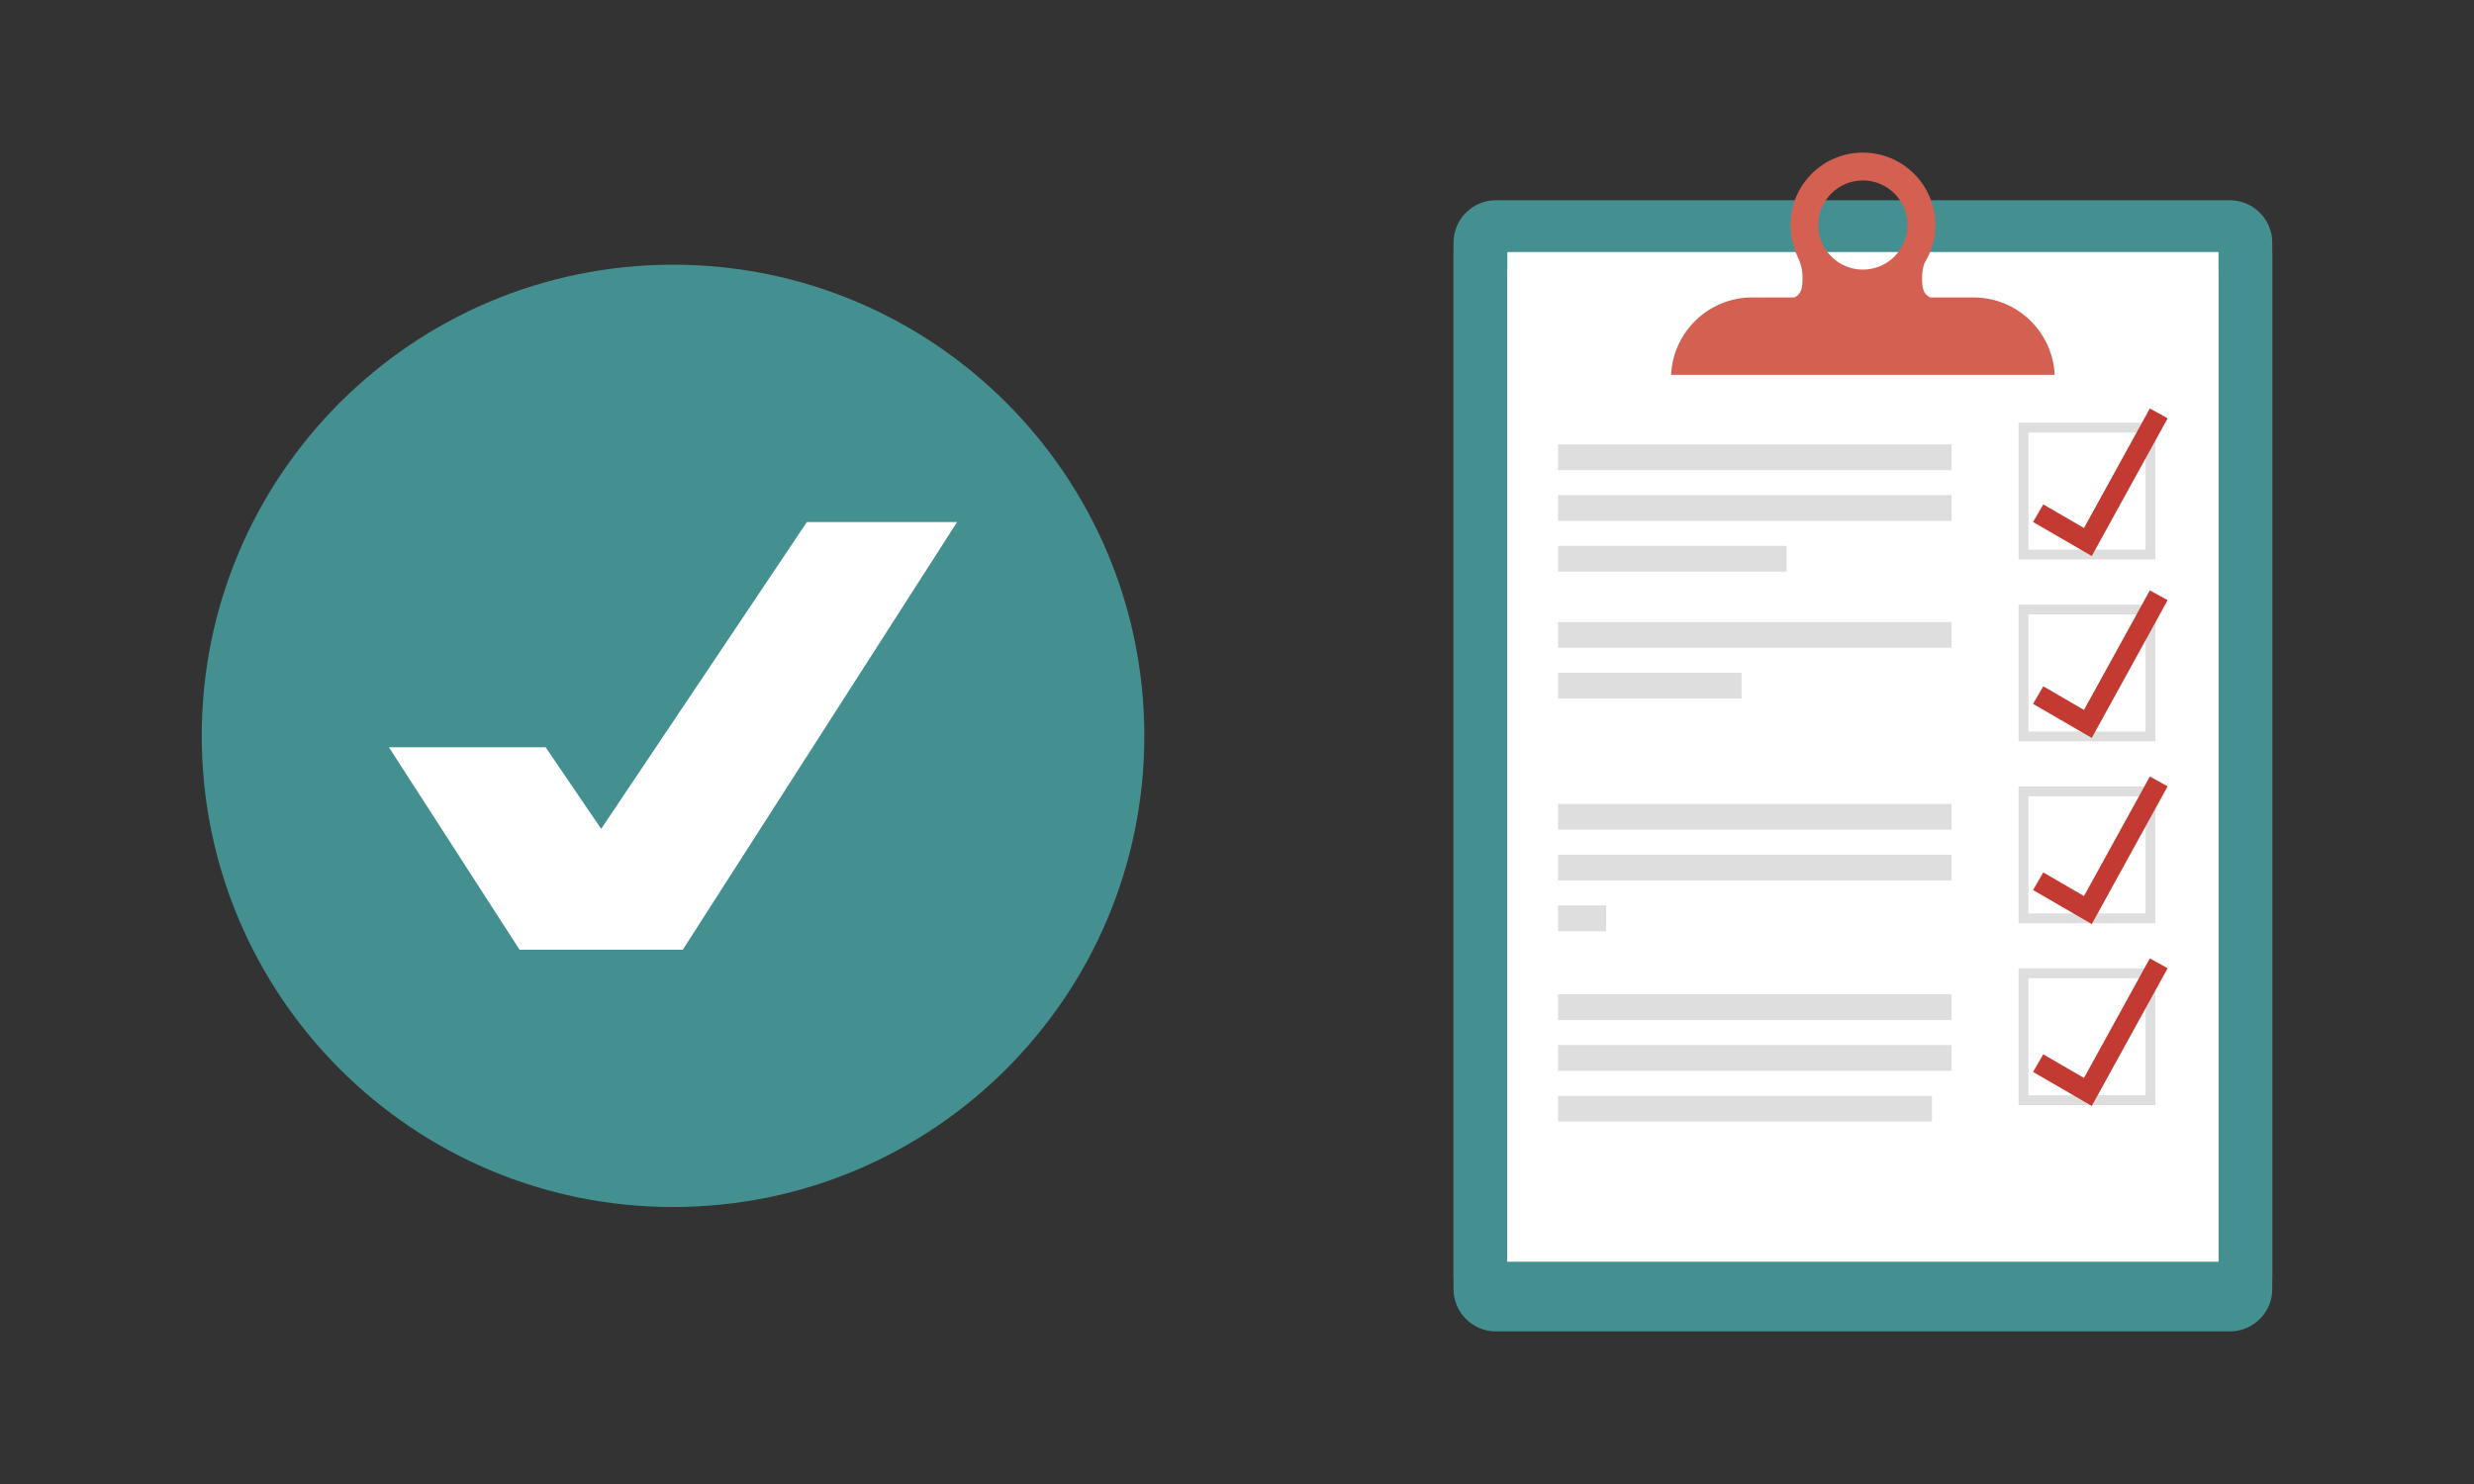
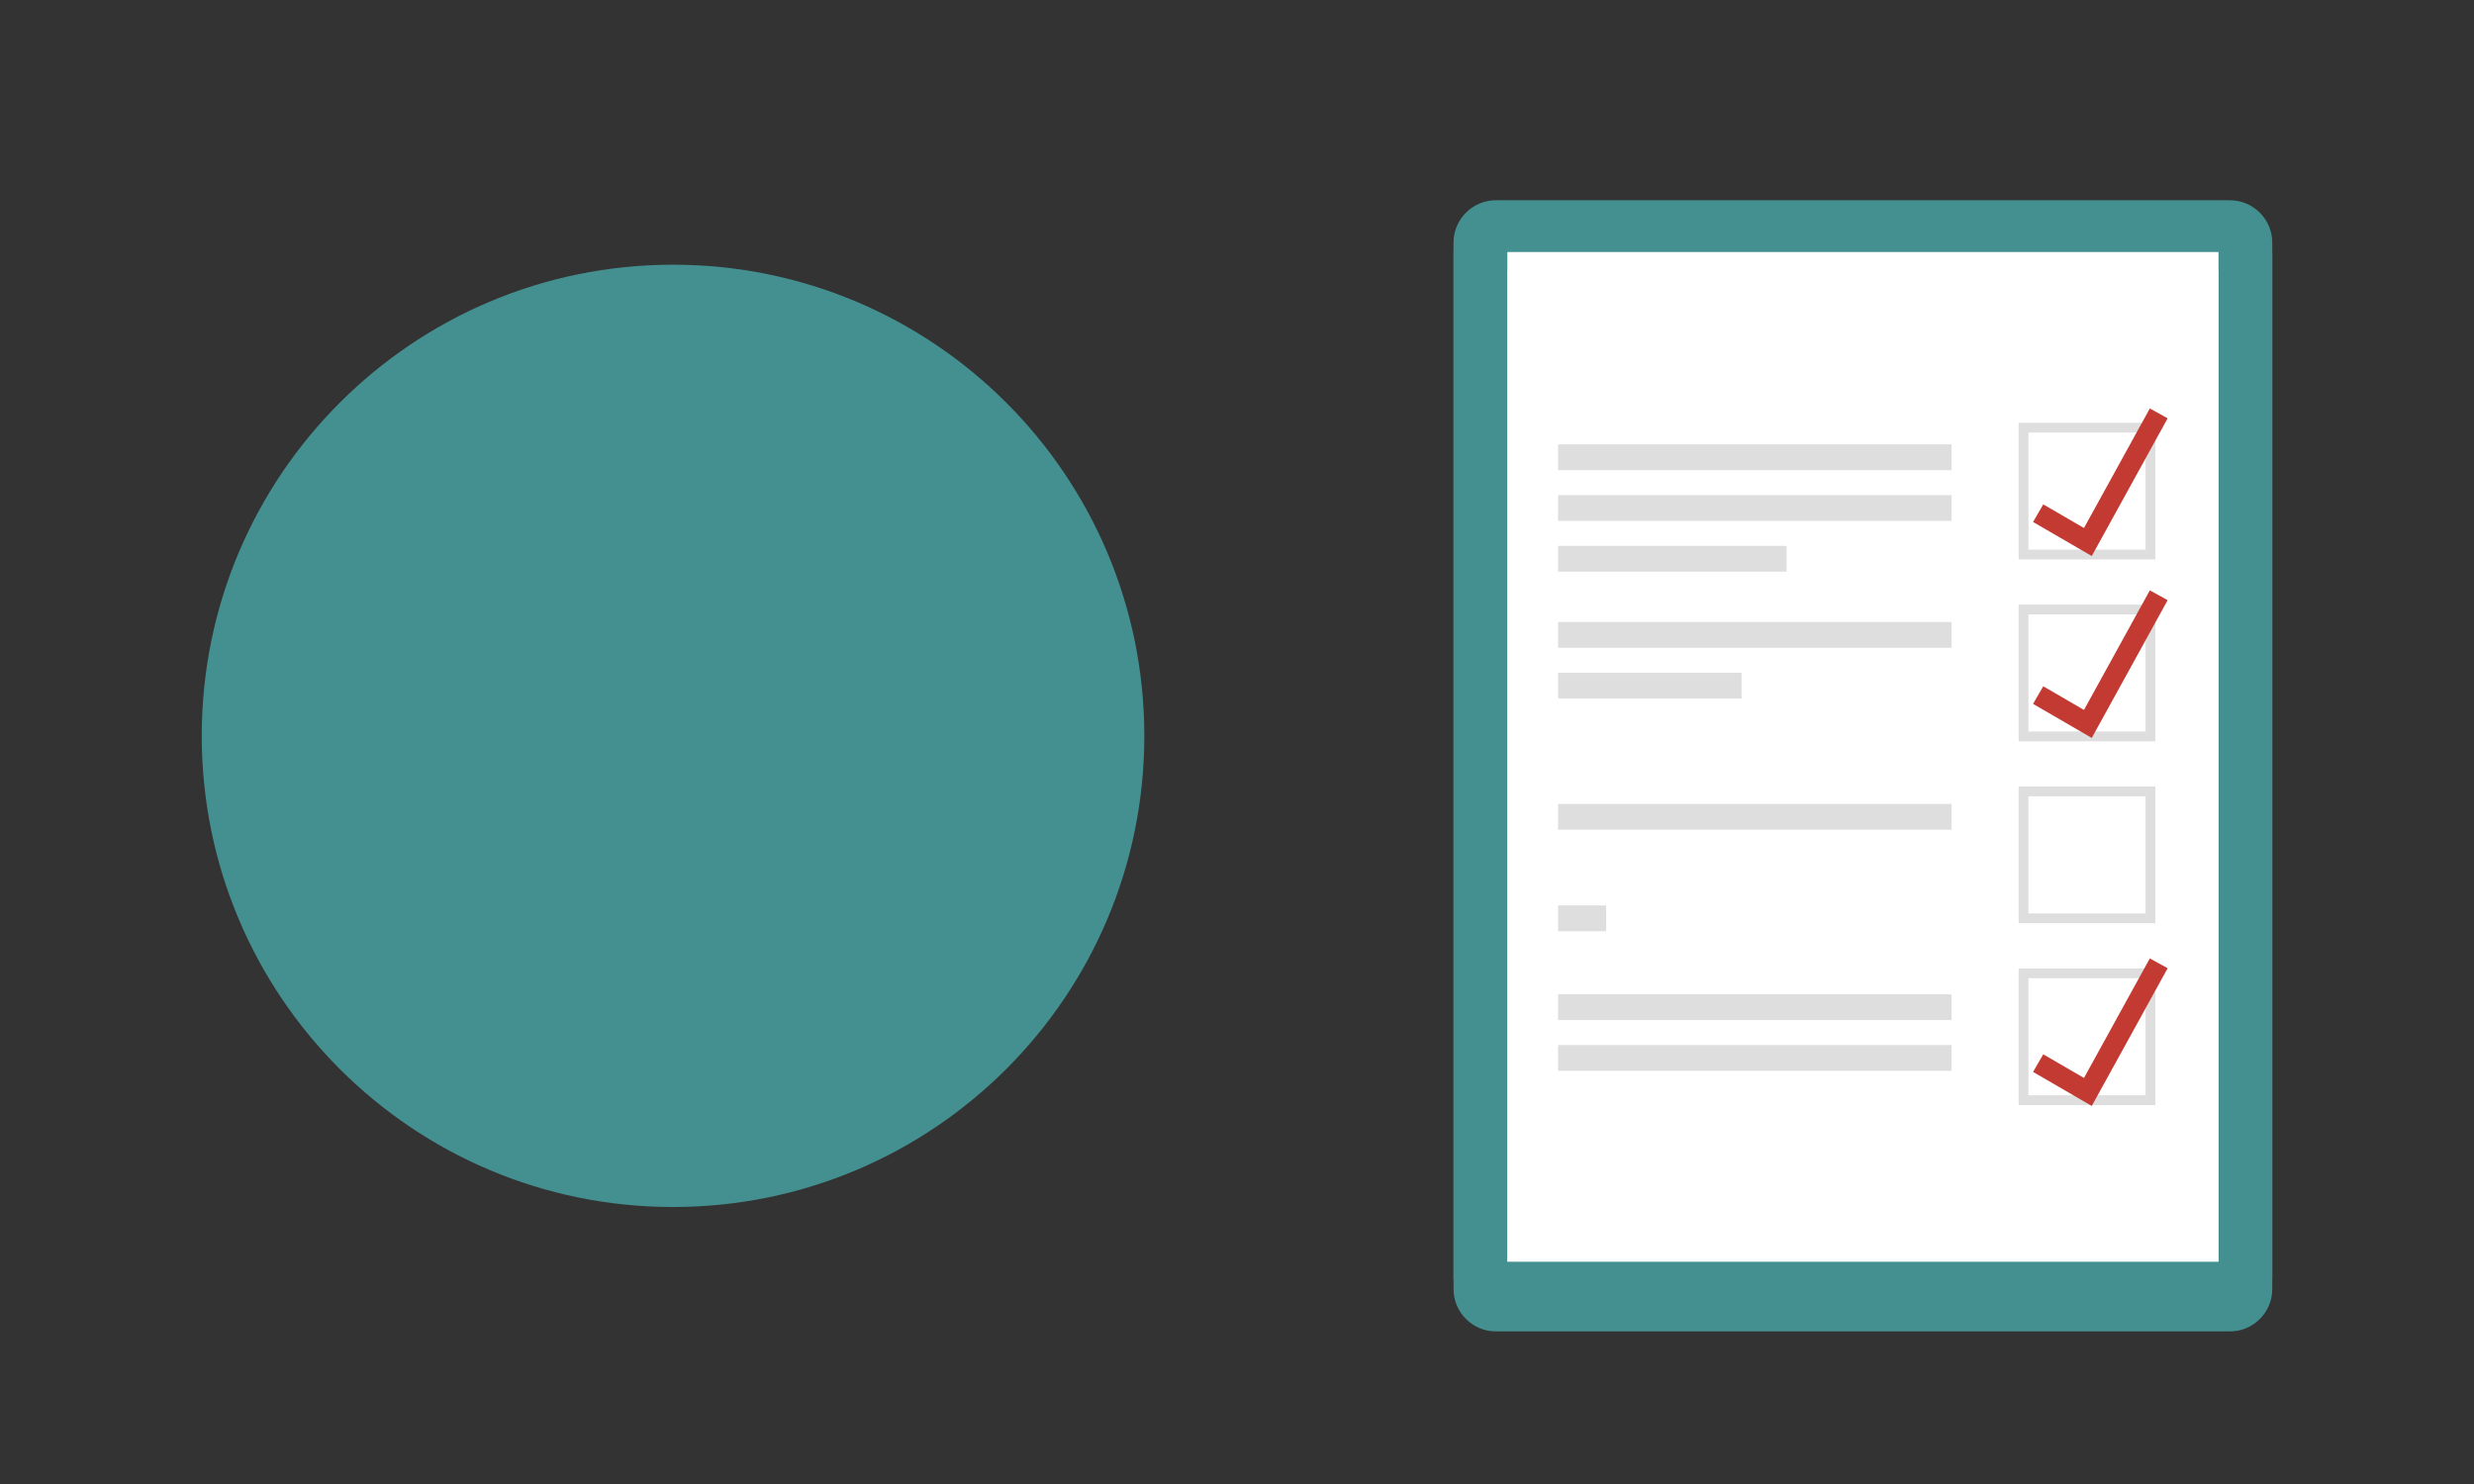
<svg xmlns="http://www.w3.org/2000/svg" version="1.2" baseProfile="tiny" id="Capa_1" x="0px" y="0px" width="200px" height="120px" viewBox="0 0 200 120" xml:space="preserve">
  <rect x="0" y="0" width="200" height="120" fill="#333333" stroke="none" />
  <g>
    <g>
      <g>
        <g>
          <path fill="#449091" d="M121.849,103.476V21.839h57.493v81.637h4.349V19.613c0-1.88-1.54-3.42-3.422-3.42h-59.347      c-1.879,0-3.418,1.54-3.418,3.42v83.862H121.849z" />
        </g>
        <g>
          <rect x="121.849" y="21.839" fill="#FFFFFF" width="57.493" height="81.637" />
        </g>
        <g>
          <path fill="#449091" d="M179.347,20.379l0,81.637h-57.492V20.379h-4.35v83.863c0,1.88,1.541,3.419,3.422,3.419h59.347      c1.879,0,3.418-1.539,3.418-3.419V20.379H179.347z" />
        </g>
        <g>
          <rect x="121.854" y="20.379" fill="#FFFFFF" width="57.492" height="81.637" />
        </g>
      </g>
      <g>
        <g>
          <path fill="#DEDEDE" d="M174.244,45.238h-11.058V34.184h11.058V45.238z M163.98,44.443h9.469v-9.466h-9.469V44.443z" />
        </g>
        <g>
          <path fill="#DEDEDE" d="M174.244,59.945h-11.058V48.889h11.058V59.945z M163.98,59.15h9.469v-9.468h-9.469V59.15z" />
        </g>
        <g>
          <path fill="#DEDEDE" d="M174.244,74.655h-11.058V63.598h11.058V74.655z M163.98,73.861h9.469v-9.469h-9.469V73.861z" />
        </g>
        <g>
          <path fill="#DEDEDE" d="M174.244,89.361h-11.058V78.307h11.058V89.361z M163.98,88.567h9.469v-9.467h-9.469V88.567z" />
        </g>
      </g>
      <g>
        <g>
          <rect x="125.957" y="35.932" fill="#DEDEDE" width="31.812" height="2.087" />
        </g>
        <g>
          <rect x="125.957" y="40.036" fill="#DEDEDE" width="31.812" height="2.085" />
        </g>
        <g>
          <rect x="125.957" y="44.14" fill="#DEDEDE" width="18.473" height="2.086" />
        </g>
      </g>
      <g>
        <g>
          <rect x="125.957" y="50.299" fill="#DEDEDE" width="31.812" height="2.084" />
        </g>
        <g>
          <rect x="125.957" y="54.402" fill="#DEDEDE" width="14.831" height="2.085" />
        </g>
      </g>
      <g>
        <g>
          <rect x="125.957" y="65.007" fill="#DEDEDE" width="31.812" height="2.085" />
        </g>
        <g>
-           <rect x="125.957" y="69.111" fill="#DEDEDE" width="31.812" height="2.085" />
-         </g>
+           </g>
        <g>
          <rect x="125.957" y="73.216" fill="#DEDEDE" width="3.885" height="2.085" />
        </g>
      </g>
      <g>
        <g>
          <rect x="125.957" y="80.402" fill="#DEDEDE" width="31.812" height="2.082" />
        </g>
        <g>
          <rect x="125.957" y="84.505" fill="#DEDEDE" width="31.812" height="2.085" />
        </g>
        <g>
-           <rect x="125.957" y="88.61" fill="#DEDEDE" width="30.224" height="2.084" />
-         </g>
+           </g>
      </g>
      <g>
        <polygon fill="#C33A32" points="173.794,33.03 168.47,42.696 165.179,40.786 164.354,42.209 169.1,44.962 175.235,33.824    " />
      </g>
      <g>
        <polygon fill="#C33A32" points="173.794,47.739 168.47,57.407 165.179,55.495 164.354,56.917 169.1,59.672 175.235,48.531    " />
      </g>
      <g>
-         <polygon fill="#C33A32" points="173.794,62.792 168.47,72.458 165.179,70.545 164.354,71.97 169.1,74.725 175.235,63.583    " />
-       </g>
+         </g>
      <g>
        <polygon fill="#C33A32" points="173.794,77.5 168.47,87.166 165.179,85.255 164.354,86.677 169.1,89.432 175.235,78.293    " />
      </g>
      <g>
        <g>
-           <path fill="#D36051" d="M159.541,24.052h-3.492c-0.625-0.285-0.666-0.875-0.666-1.628c0-0.396,0.067-0.778,0.185-1.136      c0.562-0.897,0.884-1.957,0.884-3.093c0-3.234-2.621-5.856-5.857-5.856c-3.232,0-5.853,2.622-5.853,5.856      c0,0.917,0.21,1.788,0.586,2.561h-0.019c0.259,0.5,0.409,1.066,0.409,1.668c0,0.753-0.042,1.343-0.667,1.628h-3.399      c-3.52,0-6.395,2.771-6.56,6.255h31.008C165.937,26.823,163.065,24.052,159.541,24.052z M150.595,21.801      c-1.99,0-3.605-1.613-3.605-3.605s1.615-3.606,3.605-3.606c1.995,0,3.607,1.614,3.607,3.606S152.589,21.801,150.595,21.801z" />
-         </g>
+           </g>
      </g>
    </g>
    <g>
      <path fill="#449091" d="M16.309,59.503c0,21.042,17.057,38.099,38.099,38.099s38.1-17.057,38.1-38.099    c0-21.041-17.058-38.099-38.1-38.099S16.309,38.462,16.309,59.503" />
-       <polygon fill="#FFFFFF" points="31.442,60.427 44.112,60.427 48.601,67.026 65.23,42.213 77.373,42.213 55.2,76.793     42.001,76.793   " />
    </g>
  </g>
</svg>